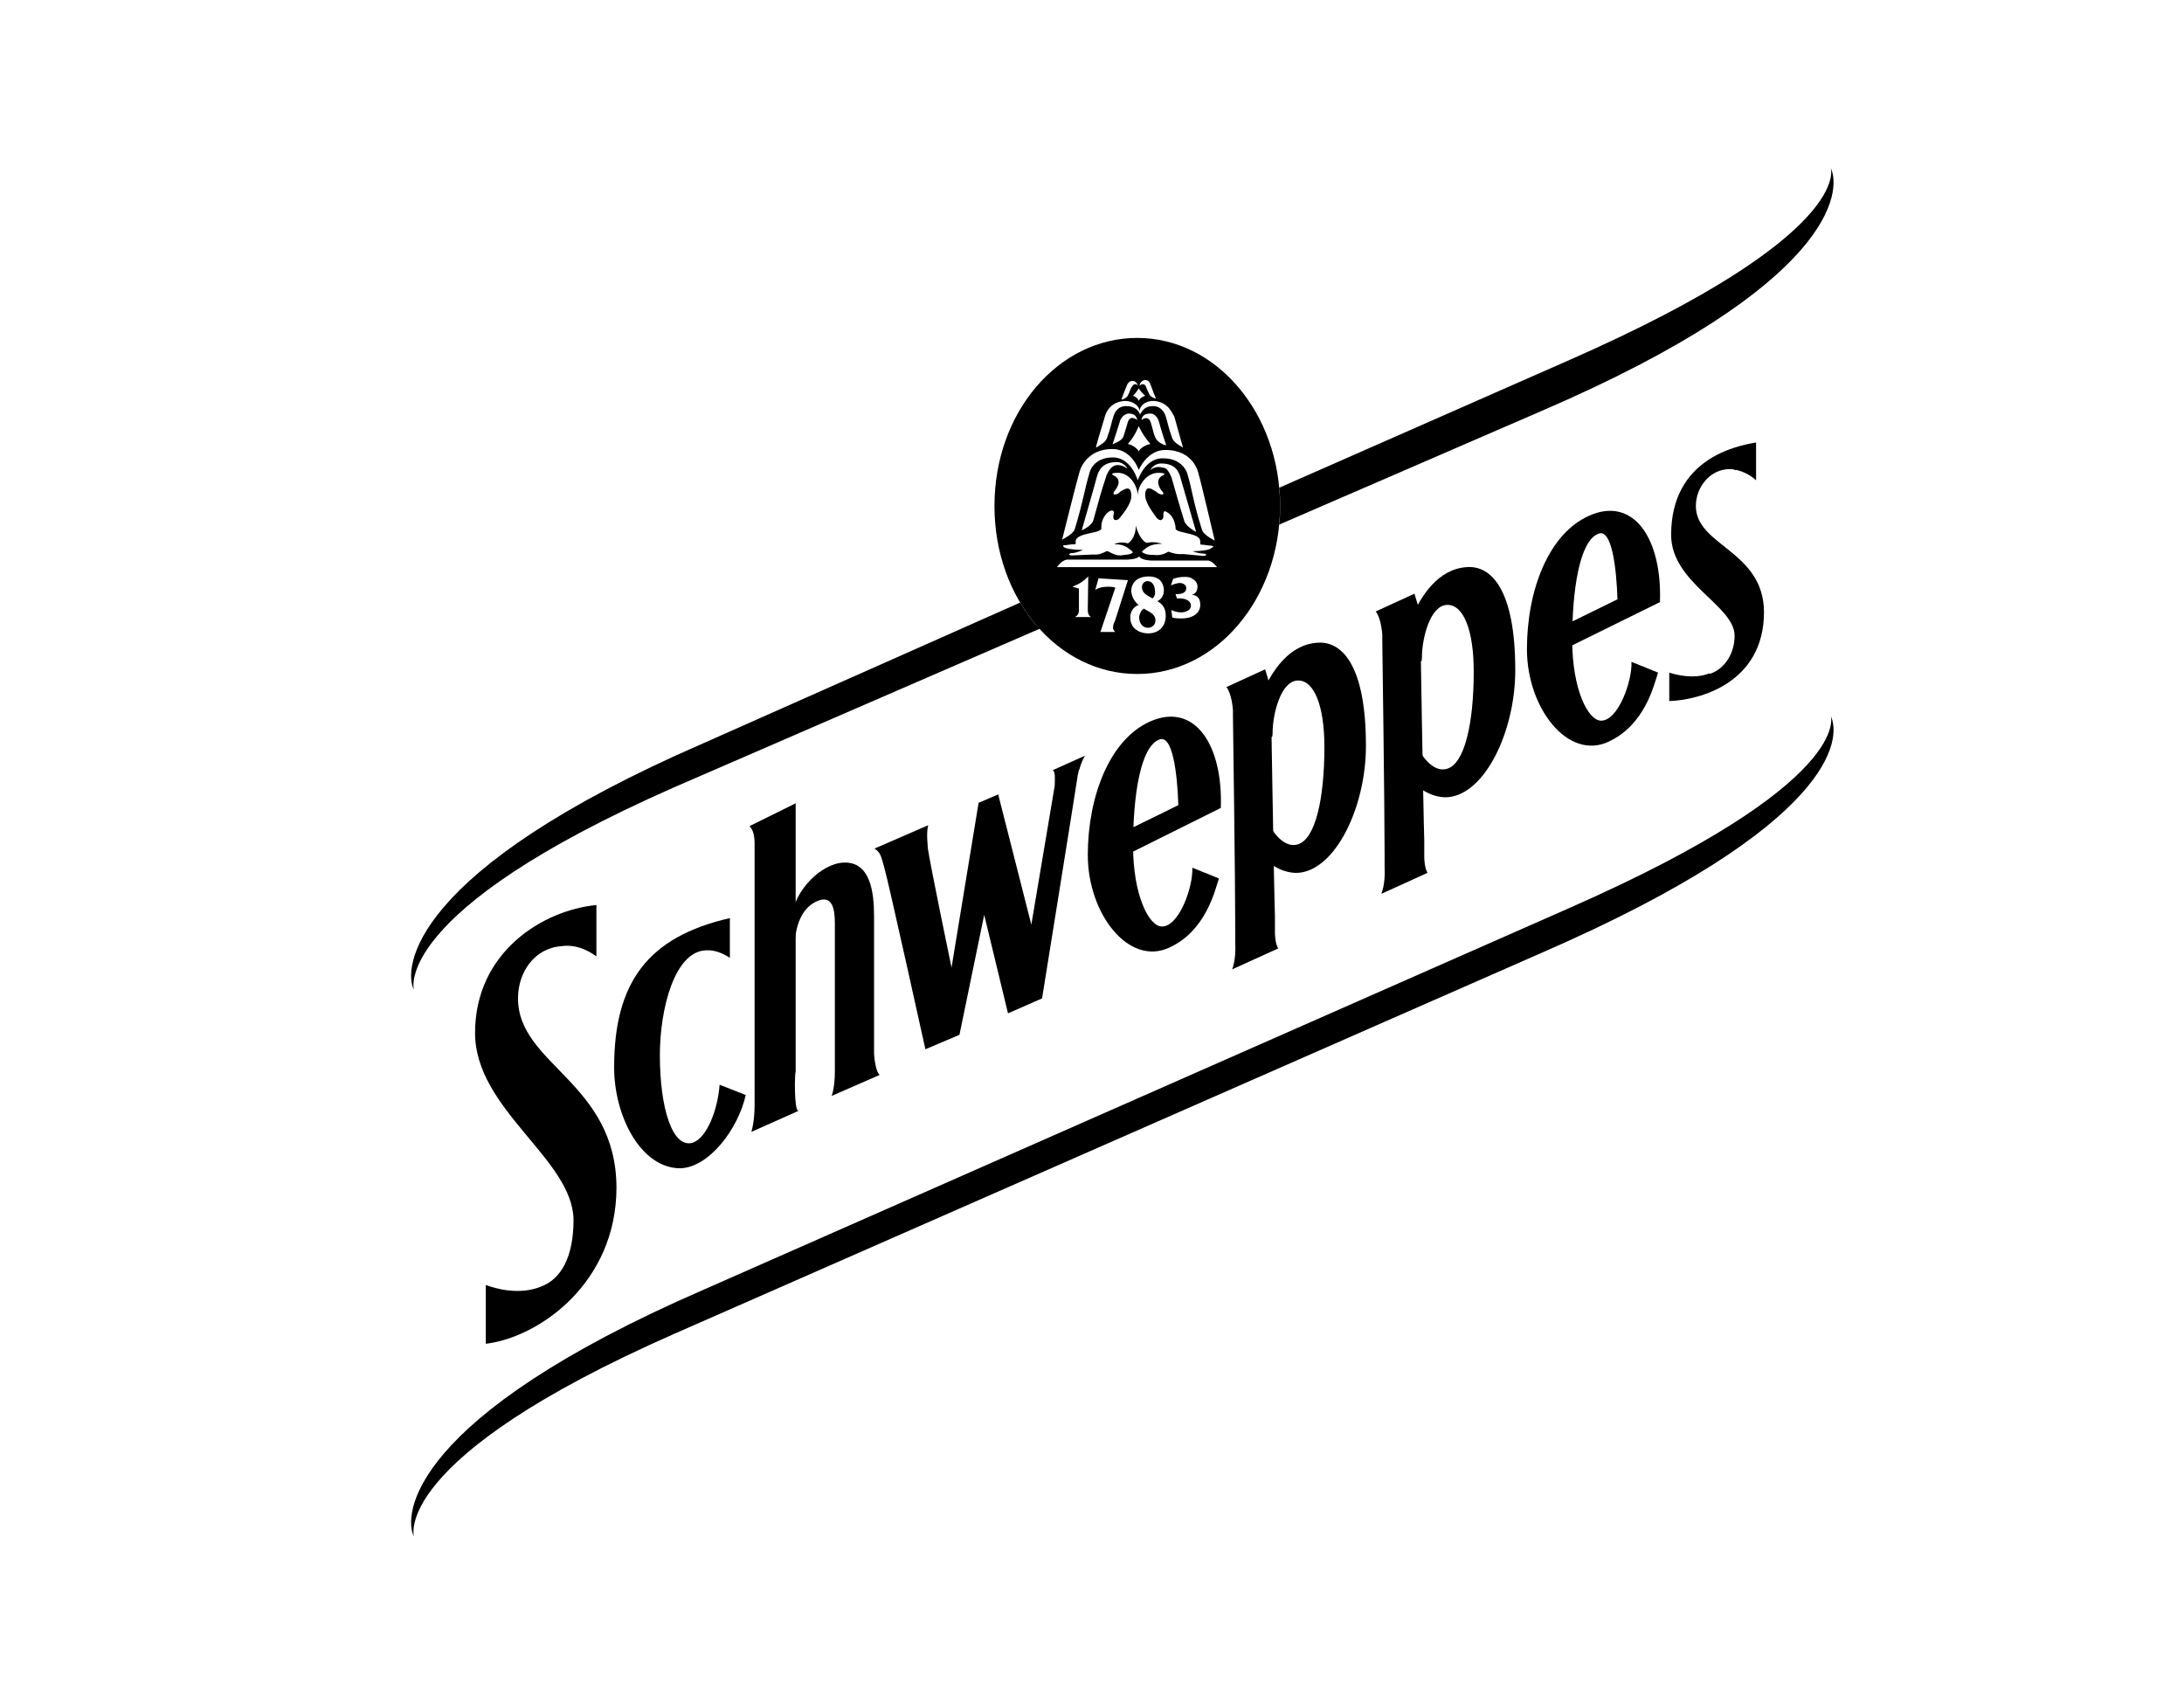
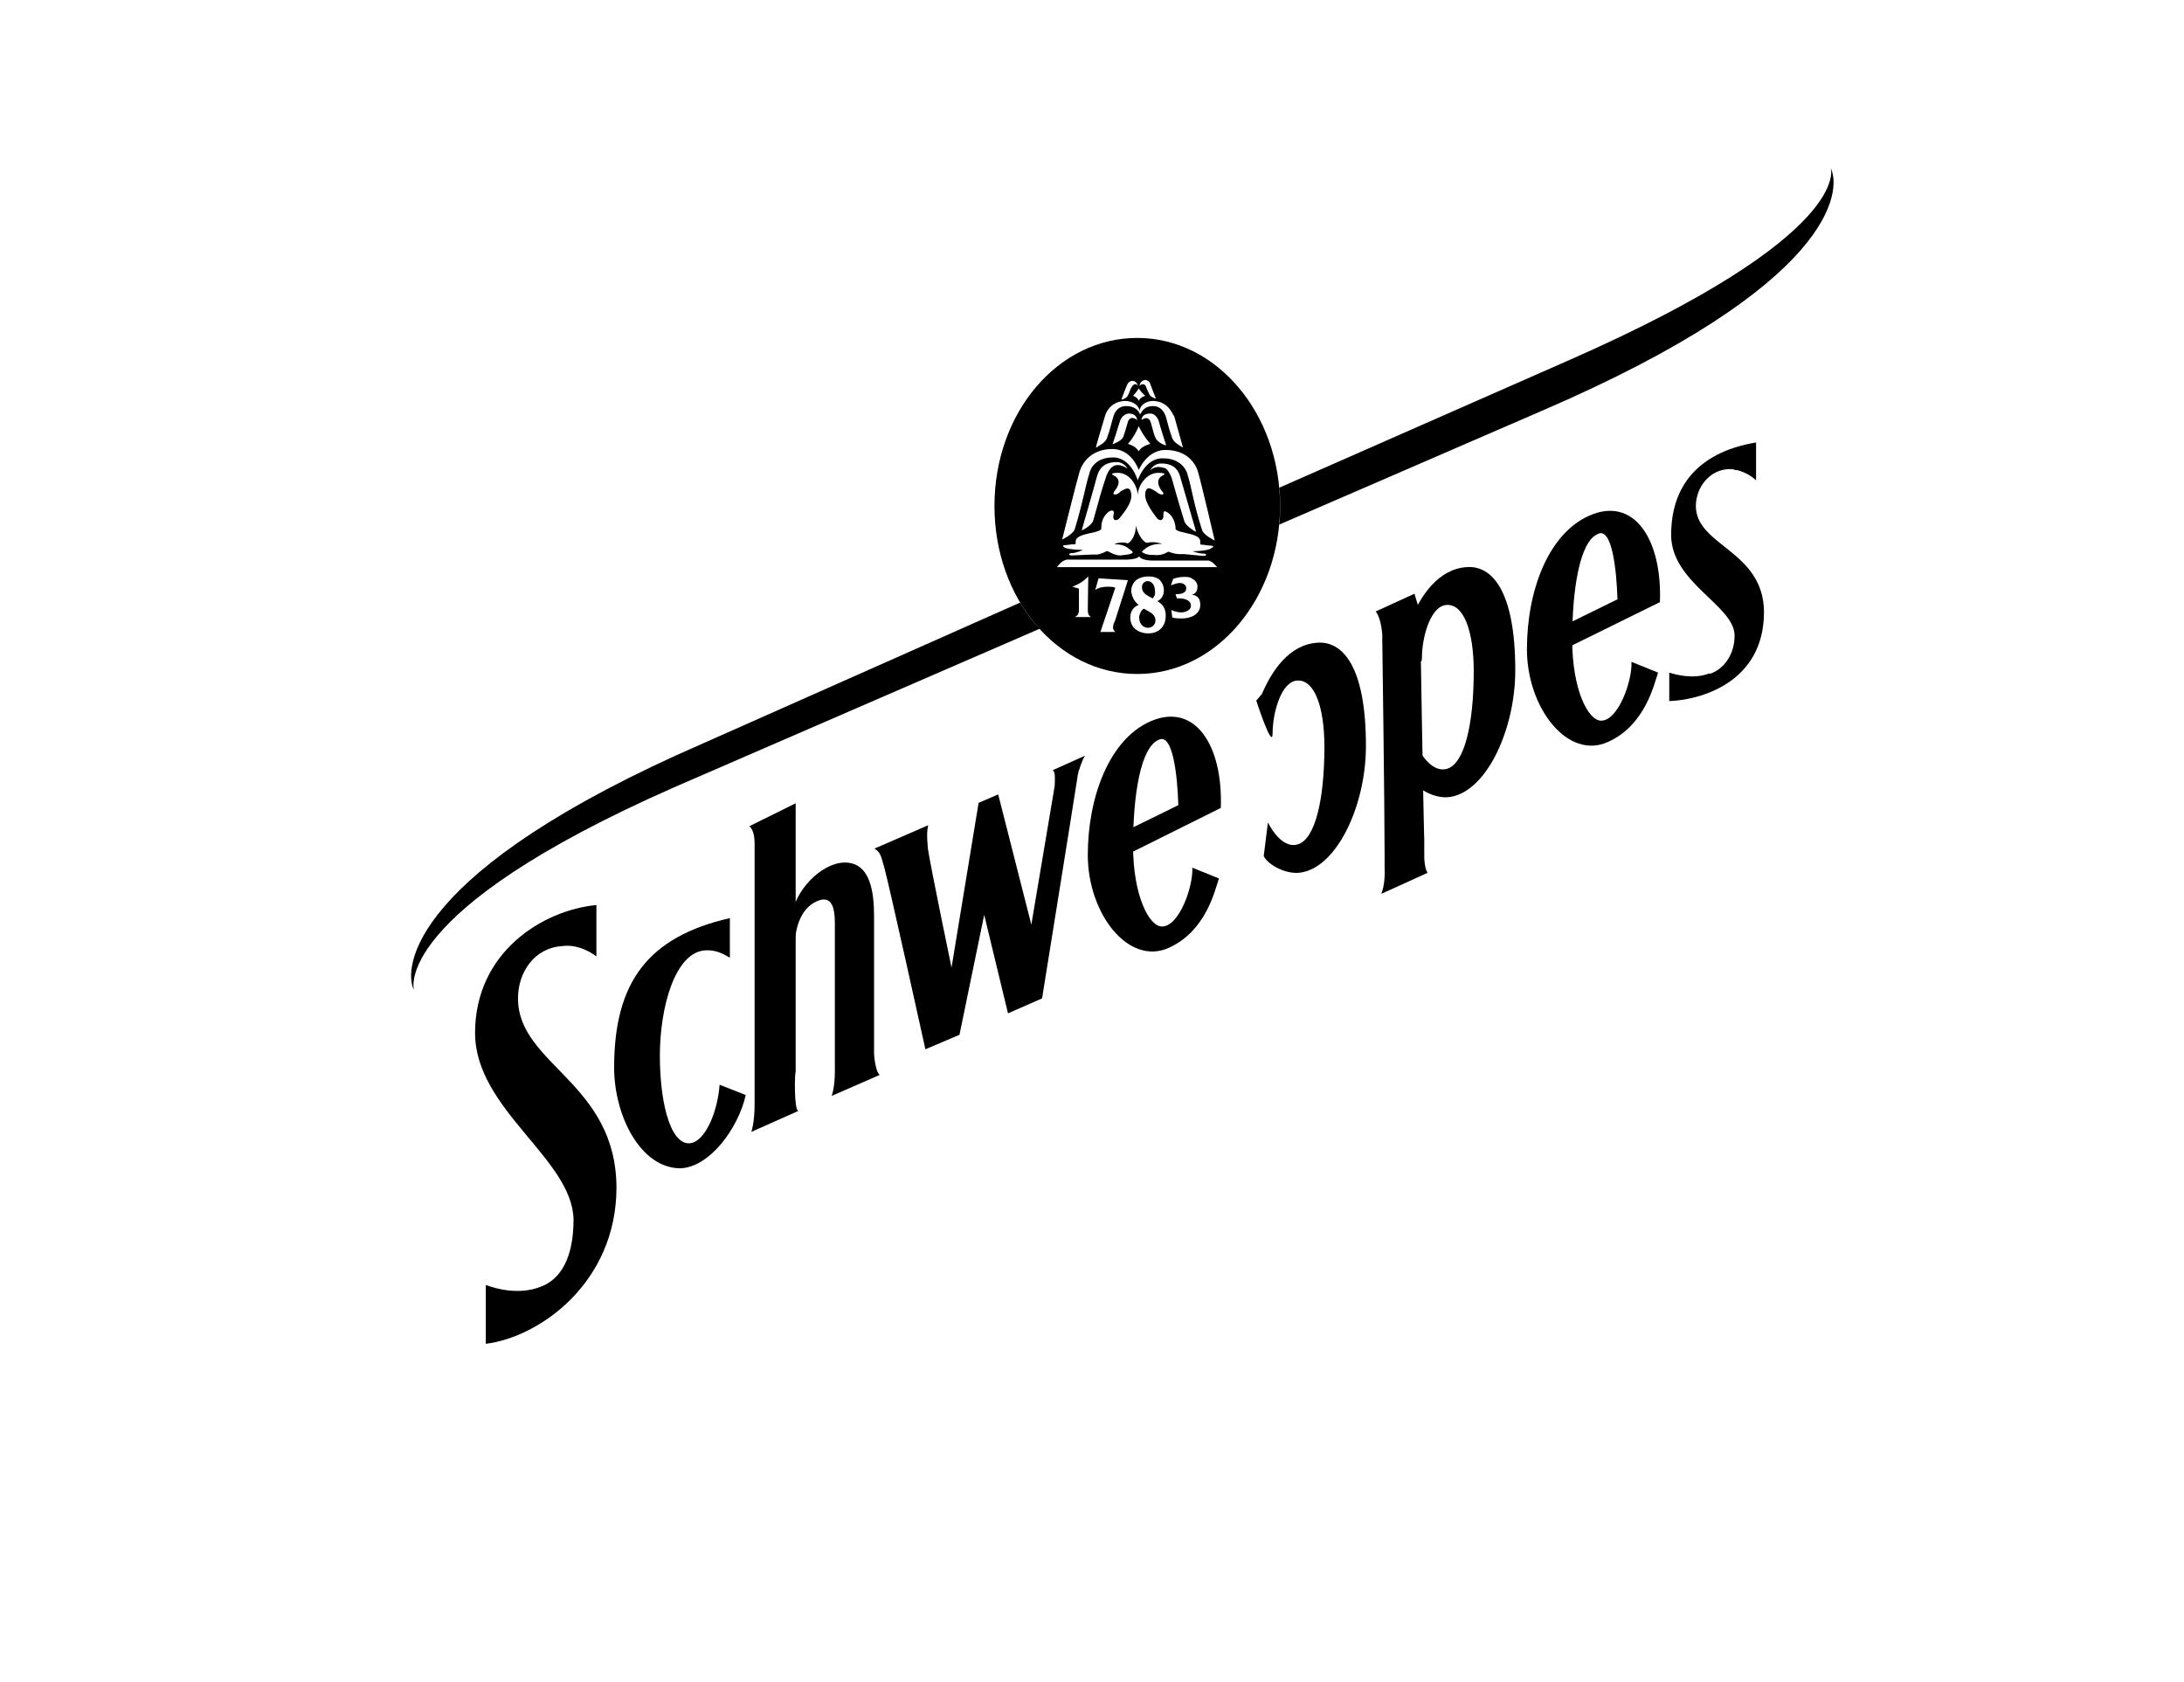
<svg xmlns="http://www.w3.org/2000/svg" version="1.2" baseProfile="tiny" id="Capa_2_00000158013813818991507110000016795443002099117476_" x="0px" y="0px" viewBox="0 0 468 360.3" overflow="visible" xml:space="preserve">
  <g id="Logo">
    <g>
      <path fill="none" d="M88.7,212.1c-2.3-4.5-1.2-25.4,62.1-52.9l185.8-81.9c60.9-26.8,55.7-41,55.7-41v117.2    c2.3,4.5,1.2,23.2-62.1,50.8l-185.8,81.9c-60.9,26.8-55.7,43.4-55.7,43.4L88.7,212.1L88.7,212.1z" />
-       <path d="M330.2,204.2c63.3-27.5,64.4-46.1,62.1-50.8c0,0,5.1,14.2-55.7,41l-185.8,81.9c-63.3,27.5-64.4,48.4-62.1,52.9    c0,0-5.1-16.6,55.7-43.4L330.2,204.2L330.2,204.2z" />
      <g>
        <path d="M336,133.6l10.6-5.2c-0.2-6.5-1.2-15.5-4.2-14c-3.9,1.6-5.5,11.9-5.5,22.7c0,10.6,3.4,17.3,6.2,17.3     c3.7,0,6.7-8.6,6.5-12.6l5.7,2.3c-0.9,2.7-2.8,11.2-10.6,14.8c-8.7,4.1-17.5-7.2-17.5-19.8c0-12.6,4.6-24.7,13.3-28.6     c9.6-4.3,15.7,5,15.2,18.5L335,139.2L336,133.6L336,133.6z" />
        <path d="M241.9,177.7l10.6-5.2c-0.2-6.5-1.2-15.5-4.2-14c-3.9,1.6-5.5,11.9-5.5,22.7c0,10.6,3.4,17.3,6.2,17.3     c3.7,0,6.7-8.6,6.5-12.6l5.7,2.3c-0.9,2.7-2.8,11.2-10.6,14.8c-8.7,4.1-17.5-7.2-17.5-19.8c0-12.4,4.6-24.7,13.3-28.6     c9.6-4.3,15.7,5,15.2,18.5l-20.7,10.3C240.7,183.1,241.9,177.7,241.9,177.7z" />
        <path d="M154.2,232.4c-0.4,5.4-2.7,11.3-5.7,12.4c-4.4,1.4-7.1-7.4-7.1-18.7c0-10.1,3.2-22.3,9.9-22.5c0.2,0,0.4,0,0.5,0     c1.2,0,2.7,0.4,4.6,1.6v-8.5c-17.5,4-24.8,13.7-24.8,32c0,10.4,5.7,21.6,14.2,21.6c6.2-0.2,12.4-8.5,14-15.7L154.2,232.4     L154.2,232.4z" />
        <path d="M198.9,176.8l-11.5,5c1.4,0.9,1.4,1.8,2.1,4.1c0.9,3.1,8.8,38.9,8.8,38.9l7.3-3.1l5.3-25.7l5.1,21.1l7.3-3.2     c0,0,7.1-44.1,7.6-47.5c0-0.4,0.2-0.7,0.2-1.1c0-0.2,0.2-0.4,0.2-0.5c0,0,0.5-1.8,1.2-2.9l-6.9,3.1c0.5,0.4,0.5,1.4,0.4,3.4     c-0.4,2.3-5,29.7-5,29.7l-7.1-27.9l-4.2,1.8l-5.8,35.3c0,0-4.6-22.1-5.1-25.7C198.9,181.8,198.4,178.6,198.9,176.8L198.9,176.8z" />
        <path d="M363.4,108.4c0-4,3-7.9,7.3-7.9c0.4,0,0.7,0,1.1,0.2l0,0c0,0,0,0,0.2,0h0.2c0.7,0.2,2.5,0.7,4.1,2.2v-8.1     c-4.1,0.7-18.2,3.4-18.2,19.8c0,10.3,13.6,15.1,13.6,21.6c0,3.8-2.1,7-5.1,8.1l0,0h-0.2c0,0,0,0-0.2,0c-3.4,1.3-7.3,0.2-8.5-0.2     v6.1c6.4-0.2,20.3-3.8,20.3-19.1C377.9,117.9,363.4,117,363.4,108.4L363.4,108.4z" />
        <path d="M111,213.9c0-5.6,3.5-10.8,9.4-11.2c1.4-0.2,4.1-0.2,7.4,2.2v-11c-11.5,1.1-26,10.1-26,27.4c0,16.4,20.9,27,21.1,40     c0,8.1-2.7,12.8-7.1,14.4c-4.6,1.8-9.6,0.4-11.7-0.4v12.6c11.5-1.4,28-13.1,28-33.5C132,231.9,111,228.1,111,213.9L111,213.9z" />
        <path d="M171.1,238L171.1,238l-10.1,4.5c0,0,0.7-2,0.7-5.8c0-3.8,0-51.5,0-54.5l0,0v-1.4c0-2-0.4-3.1-1.1-3.8l9.9-4.9     c0,0,0,44.1,0,57.6l0,0C170.3,229.5,170.1,238,171.1,238L171.1,238z" />
        <path d="M178.9,229.5c0-3.1,0-27.2,0-31.7c0-3.4-0.7-5.8-3.4-4.9c-3.5,1.3-5.3,5-5.3,11.3c0,5-3-2.9-3-2.9l2.5-5     c0.5-5.4,6.2-11.3,11.1-11.5c5.7-0.2,6.5,6.3,6.5,11.5v29.5c0,0,0.2,3.6,1.2,4.5l-10.3,4.5C178.2,234.9,178.9,233.1,178.9,229.5     L178.9,229.5z" />
        <g>
          <path d="M270.4,148.7c2.1-4.9,5.8-10.6,11.9-11c5.3-0.4,10.4,4.9,10.4,22.1c0,13.1-6.5,26.6-14.5,27.2c-3.2,0.2-6.7-2-7.4-3.6      l0.9-7.2c0,0,2.7,5.8,6.4,4.7c3.7-1.1,5.7-9.5,5.7-20.9c0-8.5-2.1-14.4-5.8-14.2c-3.5,0.2-5.3,7-5.3,11.3c0,3.8-3.5-7-3.5-7      L270.4,148.7L270.4,148.7z" />
-           <path d="M264.7,202c0-0.2,0-0.5,0-0.9c0-0.5,0-1.3,0-1.8c0-10.6-0.5-46.1-0.5-46.1c0-0.4,0-0.7,0-1.1c-0.2-2.3-0.7-4-1.4-4.9      l8.3-3.8l1.2,4c0,0,0.7,43.2,0.9,48.8l0,0v0.5v0.2v2.9c0,0,0,2.3,0.7,3.4l-9.9,4.5C264,207.8,264.9,205.8,264.7,202L264.7,202z" />
        </g>
        <g>
          <path d="M302.4,132.5c2.1-4.9,5.8-10.6,11.9-11c5.3-0.4,10.4,4.9,10.4,22.1c0,13.1-6.5,26.6-14.5,27.2c-3.2,0.2-6.7-2-7.4-3.6      l0.9-7.2c0,0,2.7,5.8,6.4,4.7c3.7-1.1,5.7-9.5,5.7-20.9c0-8.5-2.1-14.4-5.8-14.2c-3.5,0.2-5.3,7-5.3,11.3c0,3.8-3.5-7-3.5-7      L302.4,132.5L302.4,132.5z" />
          <path d="M296.7,185.8c0-0.2,0-0.5,0-0.9c0-0.5,0-1.3,0-1.8c0-10.6-0.5-46.1-0.5-46.1c0-0.4,0-0.7,0-1.1c-0.2-2.3-0.7-4-1.4-4.9      l8.3-3.8l1.2,4c0,0,0.7,43.2,0.9,48.8l0,0v0.5v0.2v2.9c0,0,0,2.3,0.7,3.4l-9.9,4.5C296,191.4,296.9,189.6,296.7,185.8      L296.7,185.8z" />
        </g>
      </g>
      <path d="M392.3,36c0,0,5.1,14.2-55.7,41l-62.5,27.5c0.2,1.3,0.2,2.5,0.2,3.8c0,1.4,0,2.9-0.2,4.1l56.1-24.3    C393.5,60.9,394.6,40.7,392.3,36z" />
      <path d="M150.8,159.2c-63.3,27.5-64.4,48.4-62.1,52.9c0,0-5.1-16.6,55.7-43.4l78.4-34c-1.6-1.6-3-3.6-4.2-5.6L150.8,159.2    L150.8,159.2z" />
      <path d="M274.3,108.4c0,19.8-13.6,36-30.6,36s-30.6-16-30.6-36s13.6-36,30.6-36S274.3,88.6,274.3,108.4z M253,102.5    c-0.4-1.6-1.2-3.2-4.2-3.2c-1.6,0-2.3,1.4-2.3,1.4c1.4-1.1,2.5-0.5,3.2-0.4c0.7,0.4,1.4,2,1.4,2.2c0.9,3.1,1.1,4,2.7,9.2    c0.4,1.1,2.3,2.2,2.5,2.2L253,102.5 M226.5,121.5h34.3c0,0-1.1-1.4-1.9-1.4h-12c0,0-2.3,0-2.8-0.9c-0.5,0.7-2.8,0.7-2.8,0.7h-12.7    C227.4,120.1,226.5,121.5,226.5,121.5 M245.8,116.3c1.4-0.4,3.4,0.2,3.2,0.2c-2.8,0-3.5,1.1-3.9,1.3c-0.5,0.4-0.5,0.5,0,0.7    c0.4,0.2,0.7,0.4,2.3,0.4c1.8,0.2,2.8-0.7,3-0.7c1.9,0.7,2.7,0.5,3.2,0.5l4.2,0.4c0.9,0,0.9-0.5,0-0.5c-0.9,0-1.9-0.4-2.3-0.5    c-0.2,0,3.5,0,4.1-0.7c0.9-0.4,0-0.5-0.2-0.5c-0.4,0-1.4-0.2-1.8-0.2c-0.2,0-0.4,0-0.4-0.2V116c0-1.4-2.5-1.6-3.9-2    c-1.6-0.4-1.4-0.7-1.4-1.1c-0.2-1.8-1.2-2.9-1.9-3.2c-0.5-0.4-0.7,0-0.7,0.4v0.7c-0.4,1.3-1.4,0.2-1.4,0.2    c-0.2-0.4-2.7-3.2-2.5-5.2c0.2-2.2,1.8-0.7,2.3-0.5c0.9,0.9,2.3,0.9,1.2-0.2c0,0-1.6-2,0-3.1c0,0,1.8-0.7-0.7-0.7    s-4.4,2.7-4.4,4.9c0-2.2-1.8-4.9-4.2-4.9s-0.7,0.7-0.7,0.7c1.8,1.1,0,3.1,0,3.1c-0.9,1.1,0.5,1.1,1.2,0.2c0.5-0.2,2.1-1.6,2.3,0.5    c0.4,2-2.3,4.9-2.5,5.2c-0.2,0.4-1.8,1.1-1.2-1.1c0-0.4-0.2-0.7-0.9-0.4c-0.7,0.4-1.8,1.6-1.8,3.4c0,0.4,0.2,0.7-1.4,1.1    c-1.6,0.4-4.1,0.7-4.1,2v0.4c0,0.2,0,0.2-0.4,0.2c-0.5,0-1.6,0.2-1.8,0.2s-0.9,0-0.2,0.5c0.9,0.5,3.9,0.5,3.9,0.5    c0.2,0-1.4,0.7-2.3,0.7c-0.7,0-0.9,0.5,0,0.5l4.6-0.2c0.4,0,1.1,0.2,2.8-0.7c0.4-0.2,1.4,0.9,3,0.9c1.6-0.2,1.9-0.2,2.3-0.4    c0.4-0.2,0.5-0.2,0-0.7c-0.5-0.2-1.1-1.3-3.5-1.3c-0.4,0,1.4-0.7,2.7-0.2c0.4,0,1.8-1.3,1.8-3.8    C244,115.1,245.3,116.3,245.8,116.3 M247.2,85.9c-2.1,0-3,1.3-3,2.2c0-0.9-1.1-2.2-3.2-2.2c-3.5,0.2-4.2,3.2-4.2,3.2    c-1.1,3.8-2.1,6.8-1.9,6.8c1.1-0.7,1.9-1.1,2.3-2c0.9-2.5,0.9-3.2,1.4-4.7c0,0,0.5-2.2,2.7-2.2c1.8,0,2.7,0.9,3,1.8    c0.5-0.9,1.1-1.8,2.8-1.8c2.1,0,2.7,2.2,2.7,2.2c0.5,1.6,0.5,2.2,1.4,4.7c0.4,0.9,1.2,1.3,2.3,2c0,0-0.9-3.2-1.9-6.8    C251.3,89.1,250.7,86.1,247.2,85.9 M238.4,96.2c-6,0-7.1,5-7.1,5c-0.5,1.6-3.7,14.4-3.7,14.4s2.3-1.1,2.7-2.2    c1.9-6.3,2.1-8.6,3.2-12.2c0,0,0.7-3.2,5-3.2c3.9,0,5.3,4.9,5.3,4.9s1.6-4.9,5.5-4.7c4.2,0,5.1,3.2,5.1,3.2    c1.1,3.6,1.2,5.9,3.2,12.2c0.4,1.1,2.7,2.2,2.7,2.2s-3-12.8-3.5-14.4c0,0-0.9-5-7.1-5c-3.9,0-5.7,4.3-5.7,4.3    C244,100.5,242.4,96.2,238.4,96.2 M244.2,82.7c0.2-0.4,1.1-0.7,1.4,0.2c0,0.2,0.4,0.9,0.7,1.6c0.2,0.5,1.2,0.9,1.4,0.9    c0,0-0.9-2.2-1.2-3.1c0,0-0.2-0.9-1.2-0.9C244.6,81.6,244.2,82.1,244.2,82.7 M244.6,90c0,0,1.6-1.4,2.1,0.9    c0.5,1.6,0.4,1.8,0.9,2.9c0.4,0.9,1.8,1.6,2.3,1.6c0,0-1.2-3.6-1.6-5.2c0,0-0.5-1.6-1.8-1.6C245.4,88.6,244.7,89,244.6,90     M243.7,90c-0.2-1.1-0.9-1.4-1.9-1.4c-1.4,0.2-1.8,1.6-1.8,1.6c-0.4,1.4-1.6,5-1.6,5c0.4-0.2,1.9-0.7,2.3-1.6    c0.4-1.1,0.4-1.3,0.9-2.9C242.1,88.6,243.7,90,243.7,90 M235,102.3c-0.4,1.6-3.2,11.3-3.2,11.3c0.2,0,2.3-1.1,2.5-2.2    c1.4-5,1.6-5.9,2.7-9.2c0-0.2,0.7-1.8,1.4-2.2c0.5-0.4,1.6-0.7,3.2,0.4c0,0-0.7-1.4-2.3-1.4C236.2,99,235.4,100.8,235,102.3     M244,91.3c0,0-0.7,2-2.3,3.8c1.8,0.5,2.3,1.6,2.3,1.6s0.5-1.1,2.5-1.6C244.9,93.3,244,91.3,244,91.3 M243.8,82.7    c0-0.5-0.5-1.1-1.1-1.1c-0.9,0-1.2,0.9-1.2,0.9c-0.4,0.9-1.2,3.1-1.2,3.1c0.4,0,1.2-0.4,1.4-0.9c0.4-0.7,0.5-1.4,0.7-1.6    C243,81.9,243.7,82.3,243.8,82.7 M244,83.2c0,0-0.2,0.5-1.2,1.6c1.1,0.4,1.2,1.1,1.2,1.1s0.2-0.7,1.4-1.1    C244.4,83.9,244,83.2,244,83.2 M233.2,123.5L233.2,123.5c-1.1,1.1-1.9,1.6-3.4,2.2l1.4,0.4v4.3c0,0.7,0,1.4-0.9,1.8h3.5    c-0.7-0.4-0.7-1.1-0.7-1.8L233.2,123.5 M235.4,123.9l-0.7,2.5c0.7-0.5,1.6-0.7,2.7-0.7c0.5,0,1.1,0,1.6,0.2l-3.2,9.5h3.2    c-0.2-0.2-0.5-0.5-0.5-0.9c0-0.5,0.2-1.1,0.4-1.4l2.8-8.8L235.4,123.9 M245.1,130.4l0.9,0.5c0.7,0.4,1.6,0.9,1.6,2    s-0.9,1.6-1.6,1.6c-1.1,0-1.9-0.9-1.9-2.3C244.2,131.4,244.6,130.7,245.1,130.4 M244,129.6c-1.1,0.4-1.8,1.4-1.8,2.7    c0,1.1,0.5,2.2,1.4,2.7c0.7,0.5,1.6,0.7,2.5,0.7c1.8,0,3.7-1.1,3.7-3.8c0-1.6-0.7-2.5-1.8-3.1c0.9-0.4,1.4-1.3,1.4-2.3    c0-1.1-0.5-2-1.2-2.5c-0.7-0.4-1.4-0.5-2.1-0.5c-0.9,0-1.8,0.2-2.5,0.7s-1.2,1.4-1.2,2.5C242.6,128,243.1,128.9,244,129.6     M247,128.2l-0.4-0.2c-0.7-0.4-1.9-0.9-1.9-2.2c0-0.9,0.7-1.3,1.2-1.3c1.1,0,1.6,1.1,1.6,2.2C247.6,127.3,247.4,127.8,247,128.2     M252.2,128.2h0.2h0.5c0.5,0,2.3,0.2,2.3,1.6c0,0.9-1.1,1.4-2.1,1.4c-0.7,0-1.4-0.2-2.1-0.5l0.2,1.6c0.7,0.2,1.4,0.2,2.1,0.2    c1.9,0,3.9-0.9,3.9-2.9c0-1.3-0.5-2-1.8-2.2c0.9-0.2,1.2-0.9,1.2-1.8c0-0.7-0.5-1.3-1.1-1.6c-0.5-0.4-1.1-0.4-1.8-0.4    c-0.9,0-1.6,0.2-2.3,0.4l-0.5,1.4c0.5-0.2,1.4-0.5,1.9-0.5c0.7,0,1.4,0.4,1.4,1.1c0,1.1-1.1,1.3-2.3,1.3L252.2,128.2" />
    </g>
  </g>
</svg>